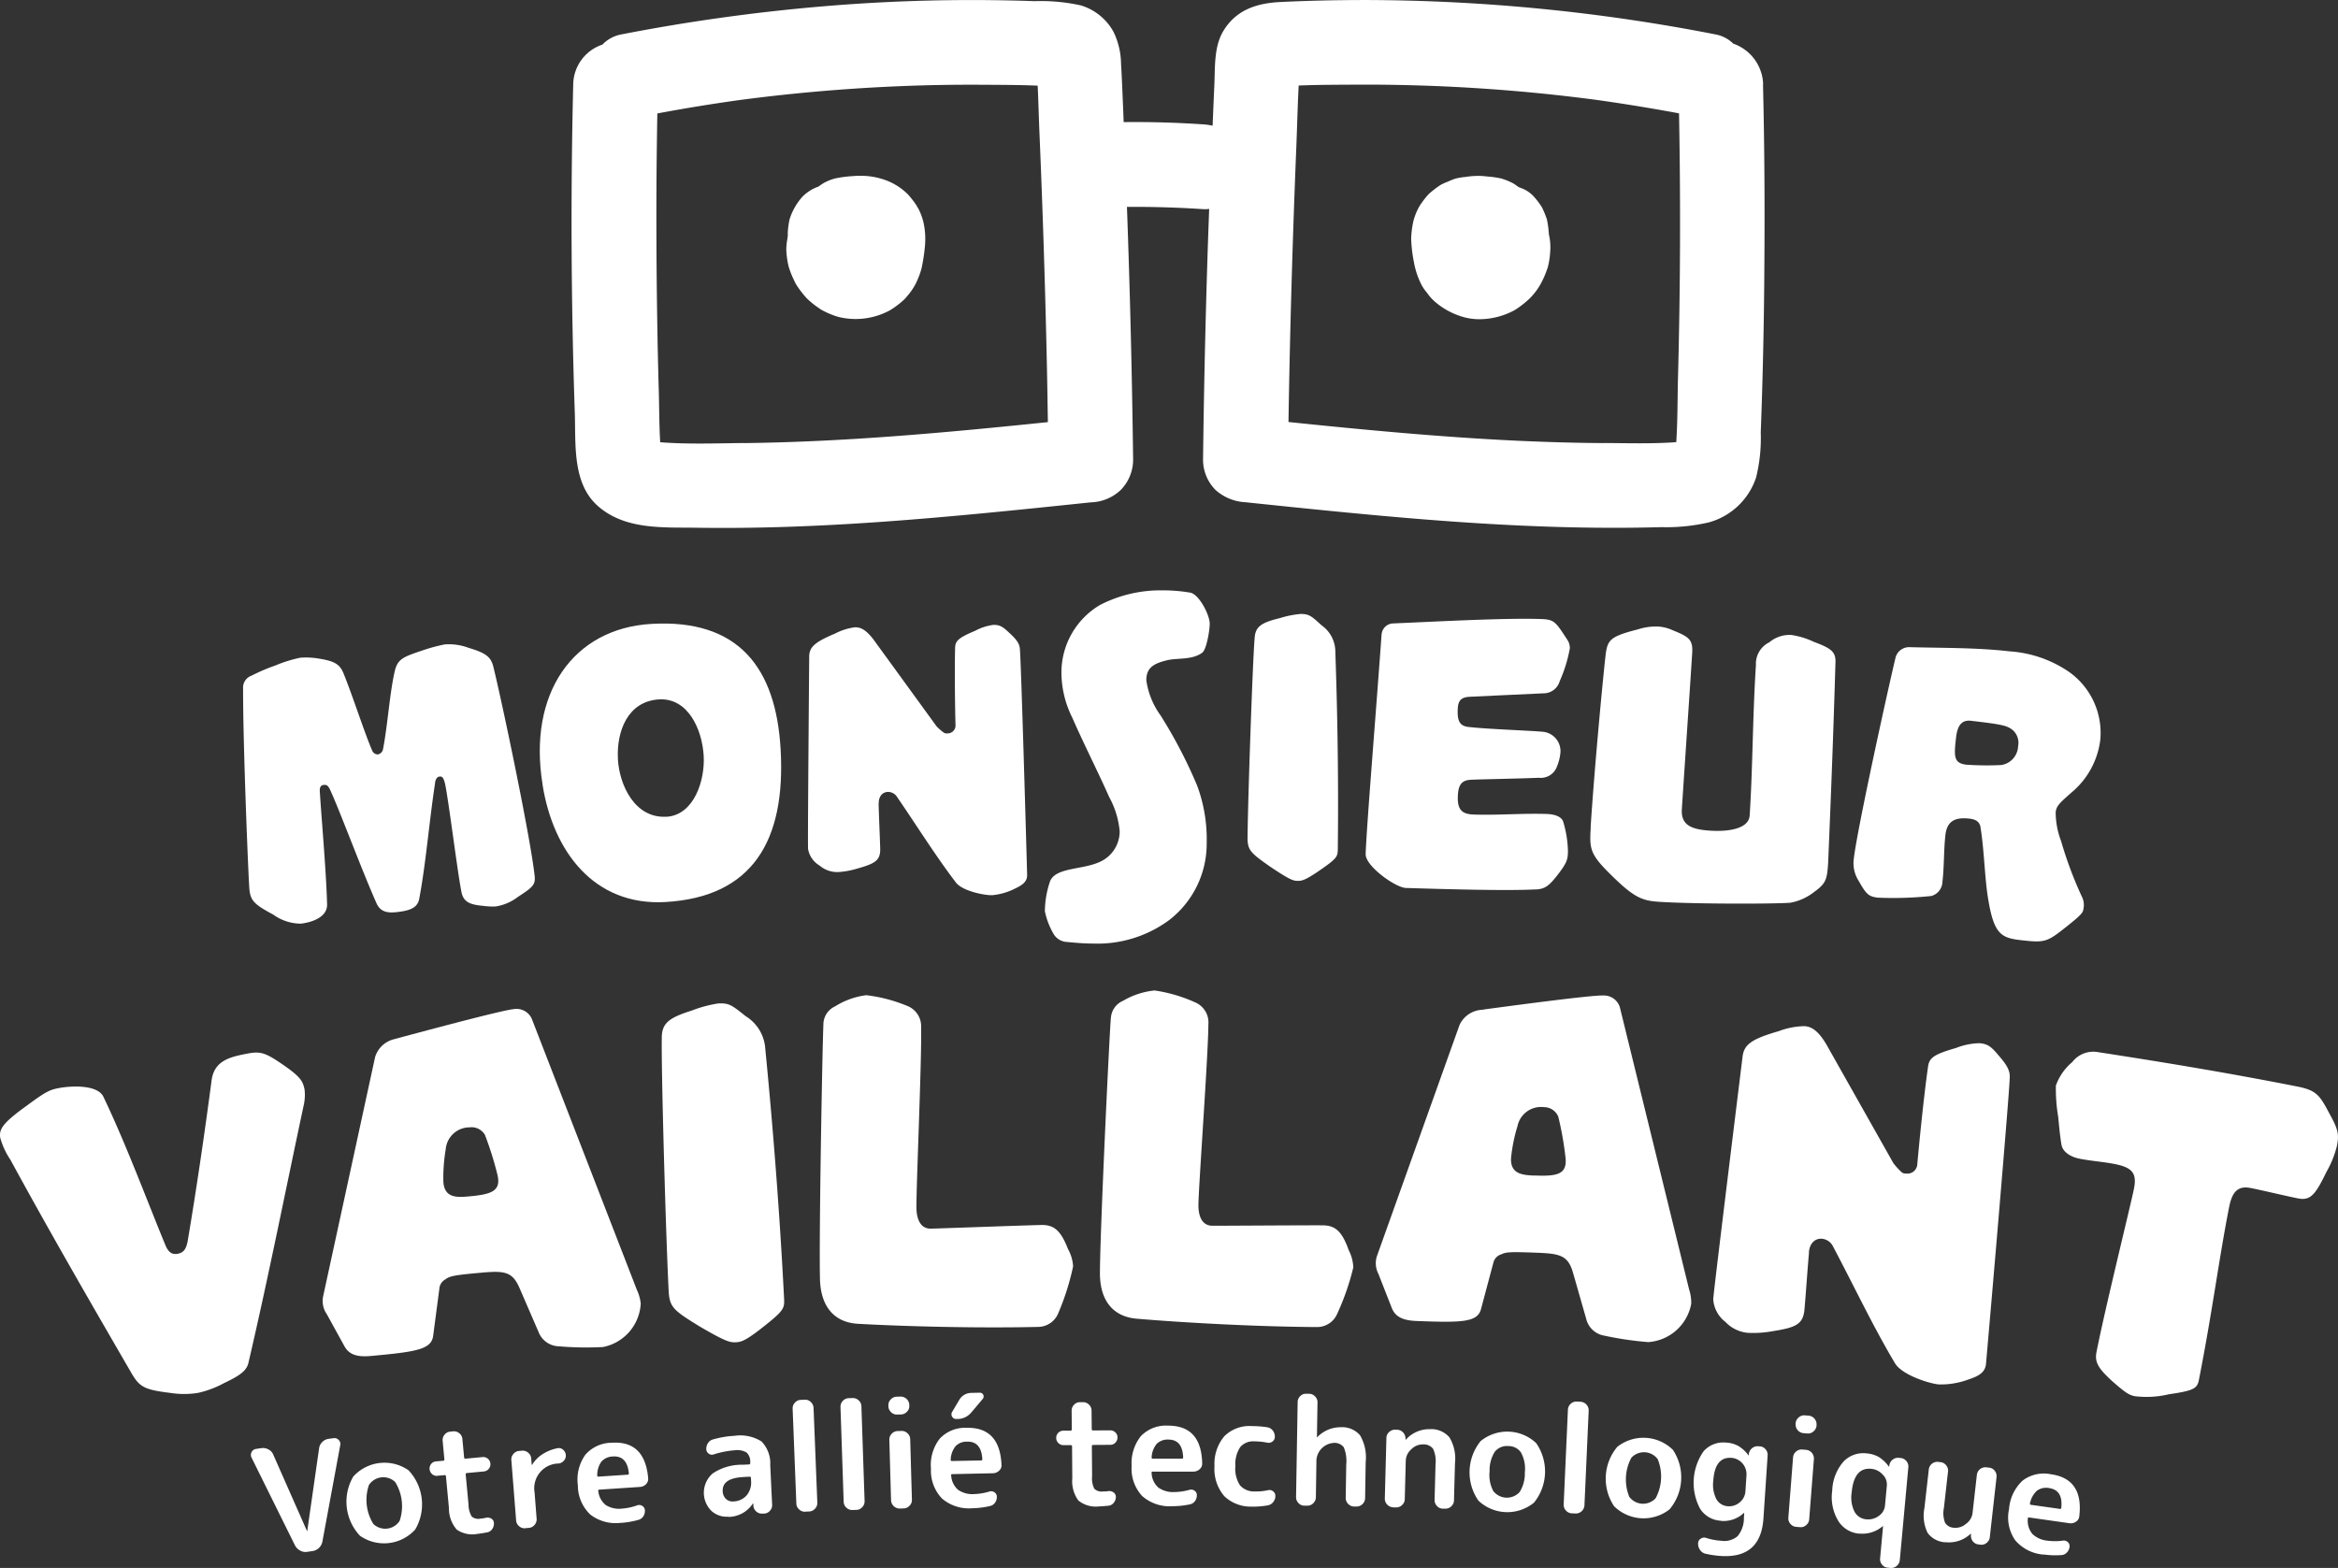
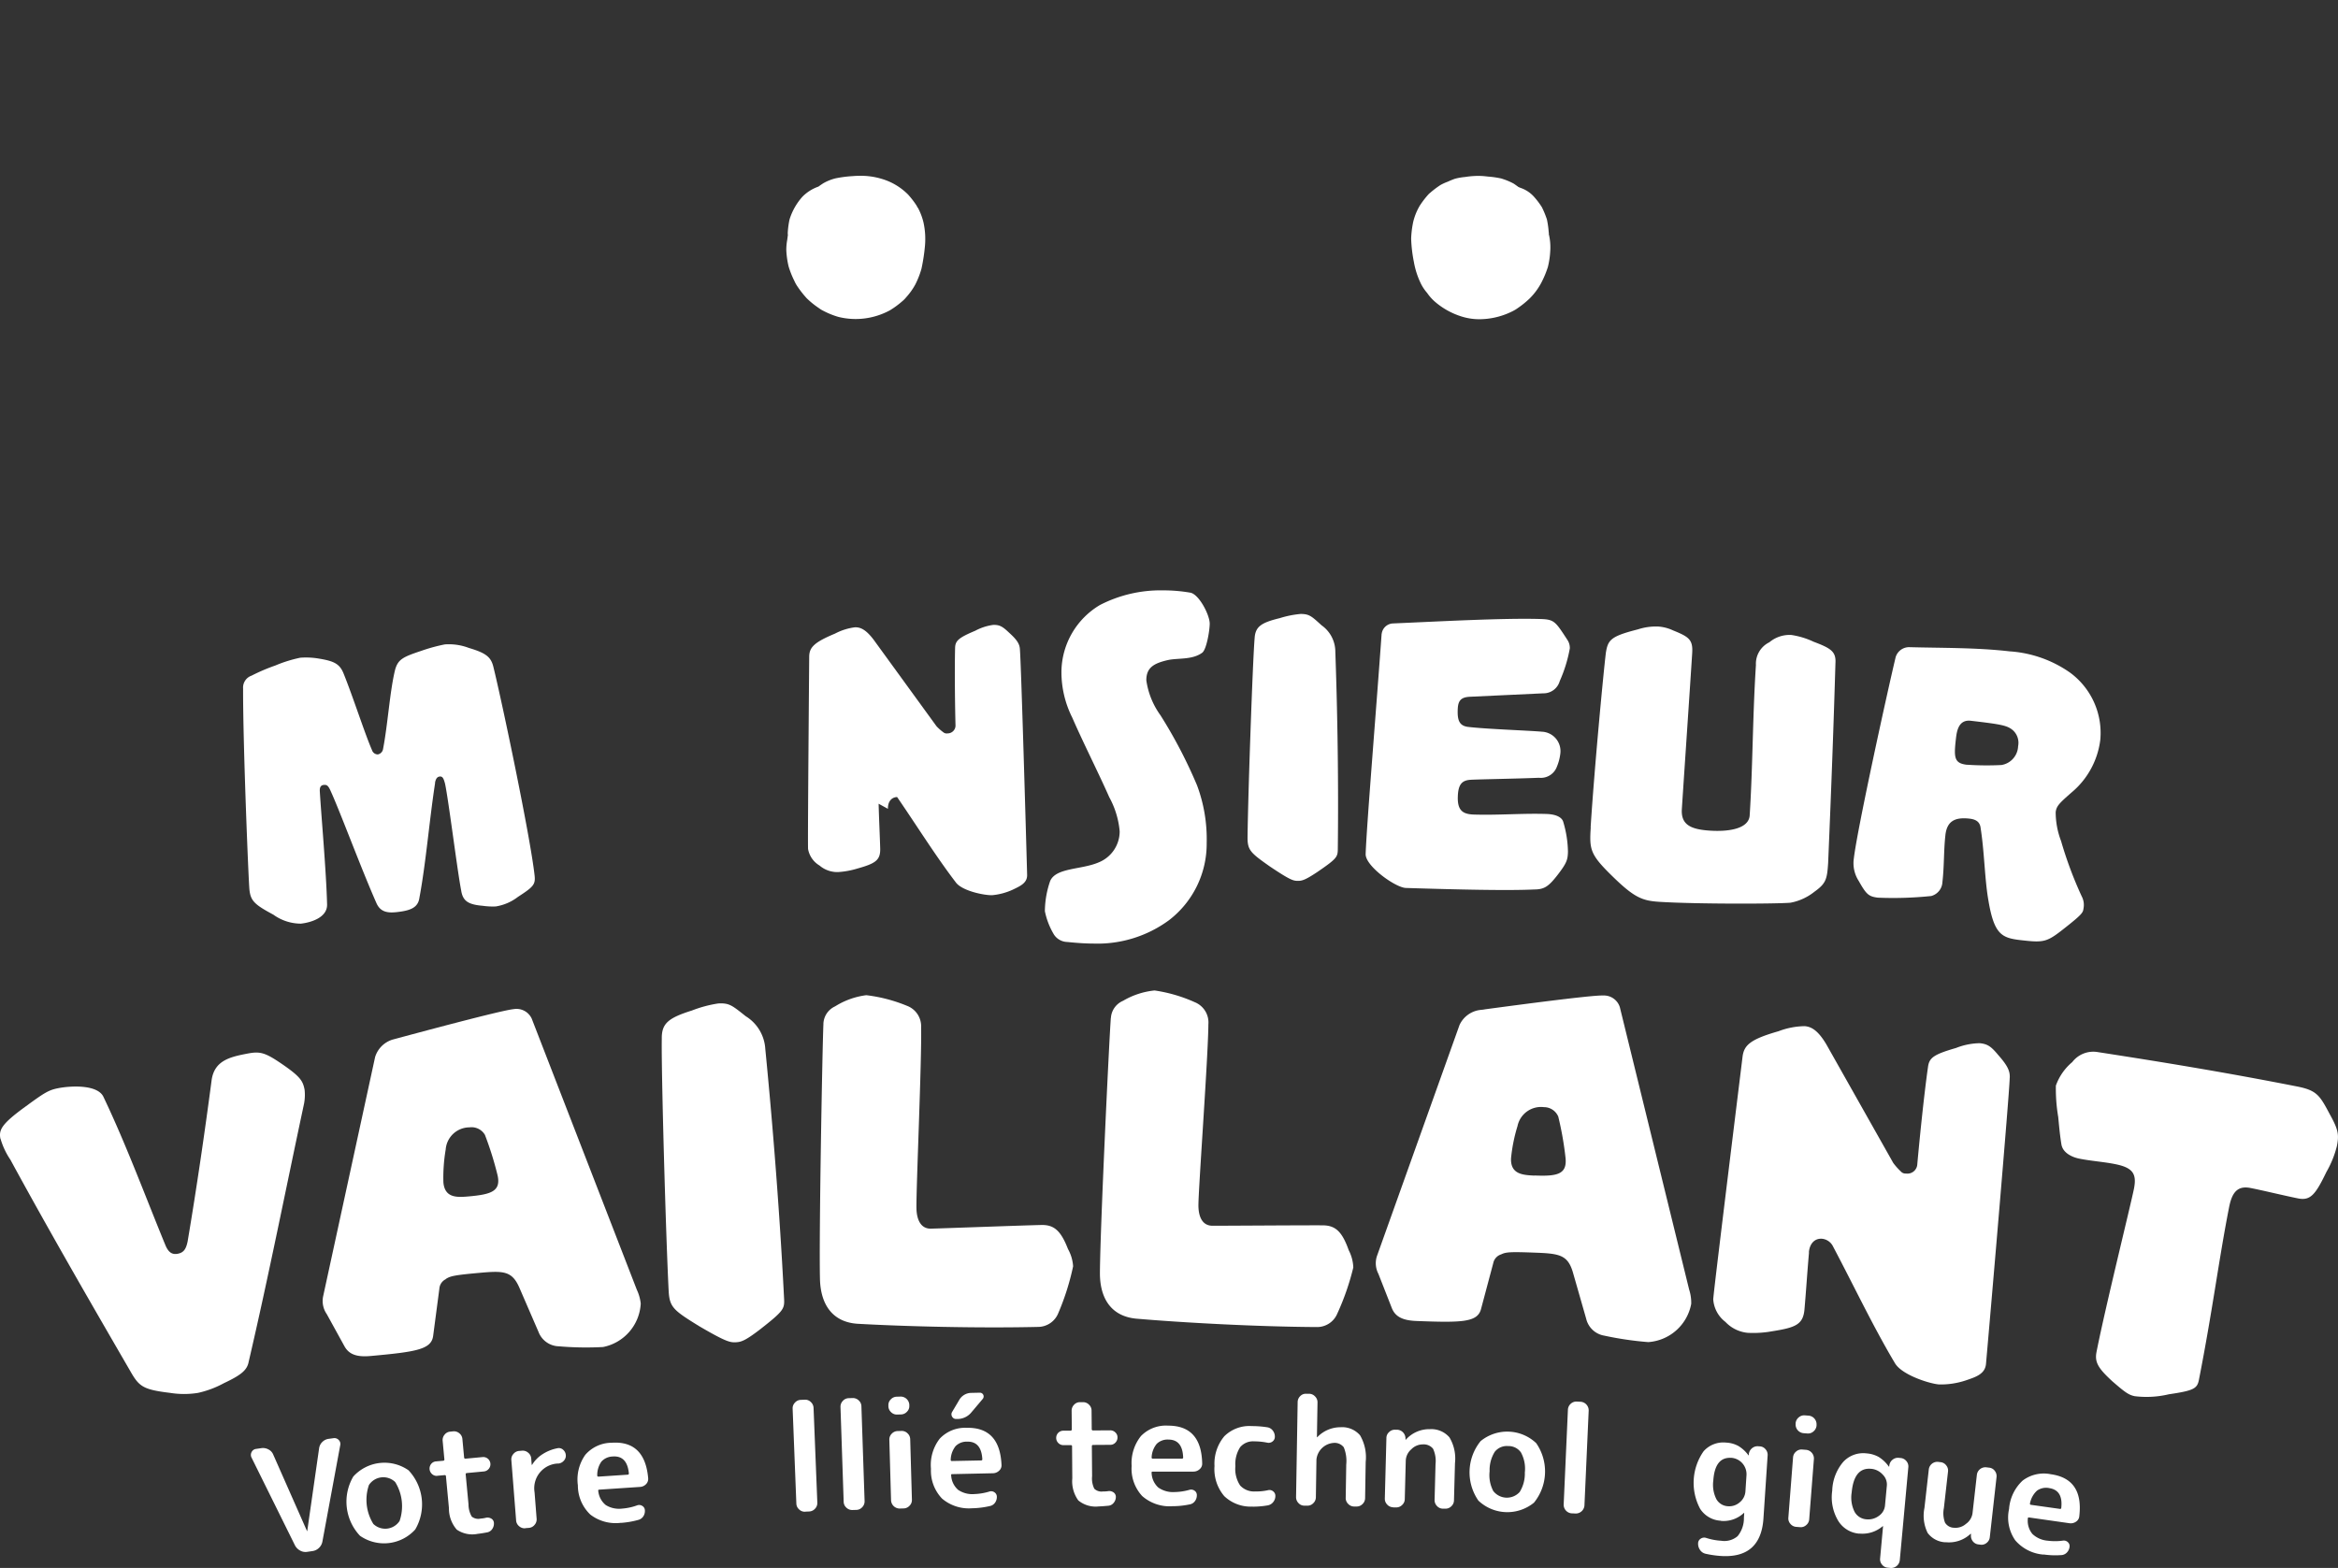
<svg xmlns="http://www.w3.org/2000/svg" width="203.399" height="136.436" viewBox="0 0 203.399 136.436">
  <rect x="0" y="0" width="203.399" height="136.436" fill="#333333" stroke="none" />
  <g id="MonsieurVaillant_logoblanvc" transform="translate(-27.532 -46.46)">
    <g id="Groupe_1" data-name="Groupe 1" transform="translate(48.679 97.836)">
      <path id="Tracé_1" data-name="Tracé 1" d="M85.483,167.845c-.5,3.235-.8,6.989-1.369,10.014-.123.846-.779,1.1-1.959,1.231-.784.087-1.441.015-1.789-.81-1.354-3.061-3.22-8.127-4.025-9.845-.185-.374-.3-.436-.554-.41-.215.026-.344.149-.338.508.1,1.83.564,6.978.636,9.9.021,1.154-1.451,1.569-2.271,1.661a4.087,4.087,0,0,1-2.4-.779c-1.615-.867-1.974-1.19-2.082-2.148-.082-.713-.574-12.864-.554-17.525a1.1,1.1,0,0,1,.738-1.128,16.349,16.349,0,0,1,2.066-.882,11.688,11.688,0,0,1,2.164-.677,6.633,6.633,0,0,1,1.6.072c1.323.215,1.82.446,2.164,1.277.851,2.107,1.851,5.245,2.482,6.691a.53.53,0,0,0,.513.374.572.572,0,0,0,.451-.482c.41-2.138.574-4.866,1.015-6.758.246-1.041.692-1.231,2.328-1.779a14.781,14.781,0,0,1,2.03-.554,4.9,4.9,0,0,1,2.092.308c1.5.446,1.933.795,2.138,1.677.723,2.917,3.2,14.7,3.579,18.125.087.785-.108.99-1.451,1.861a4.251,4.251,0,0,1-1.928.831,6.1,6.1,0,0,1-1.128-.056c-1.277-.108-1.743-.42-1.882-1.343-.328-1.661-1.087-7.788-1.4-9.27-.128-.492-.22-.661-.467-.636-.215.026-.344.185-.41.554Z" transform="translate(-68.776 -151.099)" fill="#fff" />
-       <path id="Tracé_2" data-name="Tracé 2" d="M119.36,166.272c-1.282-7.87,2.625-13.562,9.47-13.962,7.563-.441,10.829,3.794,11.239,10.891.467,7.988-2.451,12.87-10.014,13.311-6.2.359-9.783-4.394-10.7-10.234Zm10.767,2.825c2.436-.144,3.374-3.215,3.251-5.3-.133-2.328-1.374-5.061-3.881-4.917-2.723.159-3.722,2.769-3.579,5.24.128,2.184,1.451,5.127,4.21,4.968Z" transform="translate(-93.306 -149.398)" fill="#fff" />
-       <path id="Tracé_3" data-name="Tracé 3" d="M170.766,168.071c.036,1.364.108,2.8.138,3.912.026,1.041-.467,1.3-2.036,1.743a7.262,7.262,0,0,1-1.646.292,2.385,2.385,0,0,1-1.595-.569,2.1,2.1,0,0,1-1-1.446c-.015-.574-.01-3.051.1-16.736.015-.79.4-1.231,2.246-2a5.061,5.061,0,0,1,1.743-.549c.467-.01.938.19,1.61,1.072l5.476,7.537a4.159,4.159,0,0,0,.59.523.444.444,0,0,0,.364.1.686.686,0,0,0,.7-.667c-.041-1.507-.087-4.738-.036-6.783.021-.61.3-.872,1.754-1.482a4.589,4.589,0,0,1,1.564-.508c.574-.015.831.159,1.384.682.733.661.923,1.015.938,1.482.1,1.113.528,15.89.626,19.586.02.718-.62.984-1.256,1.292a5.467,5.467,0,0,1-1.784.477c-.682.021-2.594-.364-3.153-1.1-1.748-2.287-3.4-4.938-5.117-7.44a.927.927,0,0,0-.8-.446c-.5.015-.815.415-.8,1.025Z" transform="translate(-115.476 -149.51)" fill="#fff" />
+       <path id="Tracé_3" data-name="Tracé 3" d="M170.766,168.071c.036,1.364.108,2.8.138,3.912.026,1.041-.467,1.3-2.036,1.743a7.262,7.262,0,0,1-1.646.292,2.385,2.385,0,0,1-1.595-.569,2.1,2.1,0,0,1-1-1.446c-.015-.574-.01-3.051.1-16.736.015-.79.4-1.231,2.246-2a5.061,5.061,0,0,1,1.743-.549c.467-.01.938.19,1.61,1.072l5.476,7.537a4.159,4.159,0,0,0,.59.523.444.444,0,0,0,.364.1.686.686,0,0,0,.7-.667c-.041-1.507-.087-4.738-.036-6.783.021-.61.3-.872,1.754-1.482a4.589,4.589,0,0,1,1.564-.508c.574-.015.831.159,1.384.682.733.661.923,1.015.938,1.482.1,1.113.528,15.89.626,19.586.02.718-.62.984-1.256,1.292a5.467,5.467,0,0,1-1.784.477c-.682.021-2.594-.364-3.153-1.1-1.748-2.287-3.4-4.938-5.117-7.44c-.5.015-.815.415-.8,1.025Z" transform="translate(-115.476 -149.51)" fill="#fff" />
      <path id="Tracé_4" data-name="Tracé 4" d="M205.615,176.614a6.424,6.424,0,0,1-.795-2.041,8.181,8.181,0,0,1,.456-2.62c.5-1.184,2.723-.979,4.23-1.631a2.911,2.911,0,0,0,1.82-2.7,7.534,7.534,0,0,0-.908-2.974c-.9-2.041-2.312-4.835-3.215-6.917a8.834,8.834,0,0,1-.943-4.015,6.828,6.828,0,0,1,3.353-5.789,11.518,11.518,0,0,1,5.486-1.272,13.777,13.777,0,0,1,2.4.205c.754.179,1.656,1.933,1.661,2.687,0,.574-.277,2.3-.672,2.548-.861.615-2.046.436-2.943.62-1.292.292-1.9.687-1.9,1.764a6.819,6.819,0,0,0,1.231,3.046,41.812,41.812,0,0,1,3.179,6.091,13.349,13.349,0,0,1,.841,5.02,8.382,8.382,0,0,1-3.281,6.722,10.5,10.5,0,0,1-6.6,2.03c-.754,0-1.543-.067-2.261-.138A1.423,1.423,0,0,1,205.615,176.614Z" transform="translate(-135.065 -146.66)" fill="#fff" />
      <path id="Tracé_5" data-name="Tracé 5" d="M239.82,152.814c.051-1.041.518-1.395,2.179-1.8a8.64,8.64,0,0,1,1.836-.369c.754.01.933.19,1.82.995a2.81,2.81,0,0,1,1.19,2.312c.133,3.7.3,10.162.215,17.161-.01.682-.082.825-1.784,1.989-1.051.7-1.338.774-1.7.769-.395,0-.682-.082-2.425-1.251-1.707-1.2-1.954-1.425-1.943-2.574.046-3.8.446-15.213.61-17.223Z" transform="translate(-151.822 -148.599)" fill="#fff" />
      <path id="Tracé_6" data-name="Tracé 6" d="M260.649,152.778a1.032,1.032,0,0,1,.964-.9c3.881-.164,9.675-.487,12.864-.385,1.184.036,1.287.22,2.312,1.795a1.264,1.264,0,0,1,.226.759,12.322,12.322,0,0,1-.877,2.846,1.462,1.462,0,0,1-1.436,1.066l-6.4.3c-.826.046-1.02.4-1.041,1.154-.031.933.174,1.369.887,1.466,1.646.195,5.163.308,6.45.42a1.691,1.691,0,0,1,1.589,1.918,4.119,4.119,0,0,1-.287,1.1,1.491,1.491,0,0,1-1.574.99c-1.979.082-5.03.128-5.932.174-.79.046-1.092.431-1.123,1.472-.041,1.22.456,1.523,1.389,1.554,2.118.067,4.24-.118,6.322-.051.969.031,1.354.364,1.451.656a9.558,9.558,0,0,1,.42,2.635c-.021.682-.1.964-.851,1.948-.861,1.123-1.225,1.328-2.123,1.333-2.23.108-6.573.01-11.126-.133-.9-.026-3.533-1.907-3.5-2.948.077-2.4.938-12.788,1.389-19.166Z" transform="translate(-161.592 -149.005)" fill="#fff" />
      <path id="Tracé_7" data-name="Tracé 7" d="M297.393,170.239c.323-5.086,1.1-13.311,1.323-15.162.179-1.138.415-1.446,2.789-2.051a5.068,5.068,0,0,1,1.779-.246,3.607,3.607,0,0,1,1.272.333c1.369.554,1.748.795,1.672,1.974-.164,2.615-.708,10.6-.9,13.572-.087,1.359.749,1.774,2.471,1.882,1.574.1,3.353-.149,3.43-1.328.272-4.261.251-8.542.543-13.09a2.077,2.077,0,0,1,1.169-1.974,2.741,2.741,0,0,1,1.912-.636,6.921,6.921,0,0,1,1.938.59c1.477.559,1.959.841,1.9,1.846-.154,5.24-.344,10.516-.636,17.4-.092,1.431-.185,1.784-1.2,2.512a4.711,4.711,0,0,1-2.071.949c-1.123.108-8.209.128-11.429-.077-1.431-.092-2.138-.349-3.963-2.123-2.066-2-2.112-2.4-1.989-4.369Z" transform="translate(-180.159 -149.637)" fill="#fff" />
      <path id="Tracé_8" data-name="Tracé 8" d="M350.02,172.626c-.154,1.318-.1,2.7-.261,4.092a1.321,1.321,0,0,1-.974,1.225,32.3,32.3,0,0,1-4.64.144c-.82-.1-1.015-.3-1.672-1.461a2.838,2.838,0,0,1-.42-1.964c.3-2.569,2.928-14.546,3.635-17.5a1.222,1.222,0,0,1,1.22-.872c2.846.077,5.814.031,8.7.364a10.317,10.317,0,0,1,5.24,1.841,6.511,6.511,0,0,1,2.646,5.84,7.094,7.094,0,0,1-2.528,4.62c-1.01.892-1.292,1.149-1.354,1.687a6.994,6.994,0,0,0,.467,2.512,34.119,34.119,0,0,0,1.789,4.8,1.612,1.612,0,0,1,.159,1.1c-.036.323-.128.492-1.564,1.625-1.63,1.292-1.82,1.343-3.922,1.1-1.641-.19-2.287-.518-2.779-3.43-.328-1.846-.344-4.158-.677-6.3-.051-.477-.308-.759-.949-.836-1.282-.149-1.974.205-2.118,1.415Zm1.872-6.107a25.475,25.475,0,0,0,2.994.026,1.724,1.724,0,0,0,1.456-1.636,1.479,1.479,0,0,0-.451-1.389c-.492-.42-.99-.513-3.661-.826-1.072-.123-1.225.9-1.3,1.584-.19,1.641-.138,2.118.964,2.246Z" transform="translate(-201.92 -151.352)" fill="#fff" />
    </g>
    <g id="Groupe_2" data-name="Groupe 2" transform="translate(27.532 132.646)">
      <path id="Tracé_9" data-name="Tracé 9" d="M27.567,232.585c-.144-.764.082-1.272,2.164-2.784,1.713-1.256,2.046-1.456,2.9-1.62,1.077-.205,3.42-.328,3.912.784,2.01,4.215,3.753,8.947,5.389,12.906.256.6.574.82,1.066.723s.718-.369.861-1.092c.784-4.656,1.487-9.48,2.077-13.962.22-1.759,1.6-2.071,3.128-2.364,1.077-.205,1.513-.1,2.9.841,1.707,1.159,1.918,1.538,2.066,2.3a4.113,4.113,0,0,1-.046,1.215c-1.595,7.46-3.107,15.131-4.82,22.473-.138.723-.661,1.148-2.153,1.851a8.551,8.551,0,0,1-2.256.846,7.624,7.624,0,0,1-2.415,0c-2.379-.287-2.707-.554-3.471-1.892-3.394-5.855-7.071-12.213-10.434-18.4a6.457,6.457,0,0,1-.861-1.836Z" transform="translate(-27.532 -219.685)" fill="#fff" />
      <path id="Tracé_10" data-name="Tracé 10" d="M92.991,241.2a1,1,0,0,0-.564.831l-.543,4.128c-.169,1.159-1.482,1.369-5.435,1.728-1.225.113-1.892-.149-2.277-.846l-1.538-2.794a2.006,2.006,0,0,1-.323-1.528l4.527-20.848a2.289,2.289,0,0,1,1.513-1.513c1.789-.482,9.439-2.548,10.526-2.651a1.46,1.46,0,0,1,1.584.82l9.147,23.6a3.784,3.784,0,0,1,.338,1.2,4.075,4.075,0,0,1-3.276,3.779,27.8,27.8,0,0,1-3.856-.062,1.944,1.944,0,0,1-1.764-1.261L99.369,241.9c-.631-1.41-1.369-1.436-3.415-1.251-2.225.2-2.584.282-2.974.543ZM95,234c1.907-.174,2.8-.436,2.492-1.83a28.9,28.9,0,0,0-1.1-3.522,1.349,1.349,0,0,0-1.343-.656,2.084,2.084,0,0,0-2.071,1.928,14.6,14.6,0,0,0-.2,2.861C92.9,234.145,93.949,234.094,95,234Z" transform="translate(-54.204 -216.081)" fill="#fff" />
      <path id="Tracé_11" data-name="Tracé 11" d="M139.815,219.821c-.021-1.323.549-1.81,2.62-2.461a10.716,10.716,0,0,1,2.3-.615c.959-.046,1.195.169,2.384,1.113a3.588,3.588,0,0,1,1.7,2.841c.461,4.681,1.19,12.87,1.636,21.755.041.867-.041,1.051-2.107,2.666-1.277.979-1.636,1.087-2.092,1.108-.5.026-.872-.046-3.179-1.395-2.261-1.395-2.594-1.651-2.666-3.112C140.164,236.89,139.759,222.379,139.815,219.821Z" transform="translate(-82.241 -215.616)" fill="#fff" />
      <path id="Tracé_12" data-name="Tracé 12" d="M166.941,217.852a1.734,1.734,0,0,1,1.015-1.528,6.68,6.68,0,0,1,2.717-.974,13.458,13.458,0,0,1,3.538.923,1.9,1.9,0,0,1,1.231,1.887c.067,2.738-.441,14.162-.405,15.756.021.867.318,1.774,1.272,1.748.913-.021,7.66-.272,9.578-.318,1.1-.026,1.7.461,2.333,2.092a3.556,3.556,0,0,1,.446,1.5,21.687,21.687,0,0,1-1.277,4.046,1.909,1.909,0,0,1-1.795,1.231c-5.245.123-11.639-.046-15.664-.272-2.148-.133-3.23-1.615-3.287-3.892-.092-3.83.21-20.227.3-22.191Z" transform="translate(-95.308 -214.939)" fill="#fff" />
      <path id="Tracé_13" data-name="Tracé 13" d="M215.114,216.95a1.739,1.739,0,0,1,1.056-1.5,6.737,6.737,0,0,1,2.743-.9,13.084,13.084,0,0,1,3.507,1.025,1.9,1.9,0,0,1,1.174,1.923c-.015,2.738-.856,14.141-.866,15.741,0,.866.261,1.779,1.22,1.784.913.005,7.665-.046,9.583-.036,1.1.005,1.687.513,2.271,2.159a3.558,3.558,0,0,1,.4,1.507,21.95,21.95,0,0,1-1.39,4.01,1.905,1.905,0,0,1-1.83,1.174c-5.25-.031-11.634-.385-15.649-.728-2.143-.195-3.184-1.707-3.174-3.989.021-3.835.8-20.212.949-22.176Z" transform="translate(-118.469 -214.55)" fill="#fff" />
      <path id="Tracé_14" data-name="Tracé 14" d="M271.851,237.934a1.008,1.008,0,0,0-.667.749l-1.072,4.025c-.318,1.128-1.646,1.169-5.609,1.015-1.231-.046-1.856-.39-2.148-1.133l-1.164-2.969a2,2,0,0,1-.123-1.559l7.178-20.089a2.286,2.286,0,0,1,1.7-1.3c1.836-.246,9.686-1.313,10.783-1.272a1.453,1.453,0,0,1,1.466,1.015l6.03,24.575a3.713,3.713,0,0,1,.18,1.241,4.083,4.083,0,0,1-3.738,3.328A28.9,28.9,0,0,1,280.85,245a1.944,1.944,0,0,1-1.584-1.477l-1.164-4.066c-.446-1.477-1.169-1.6-3.225-1.677-2.235-.087-2.6-.056-3.02.154Zm2.917-6.871c1.918.077,2.835-.072,2.707-1.492a27.931,27.931,0,0,0-.636-3.63,1.347,1.347,0,0,0-1.246-.825,2.086,2.086,0,0,0-2.3,1.646,14.173,14.173,0,0,0-.564,2.81c-.051,1.369.995,1.456,2.041,1.5Z" transform="translate(-141.274 -214.963)" fill="#fff" />
      <path id="Tracé_15" data-name="Tracé 15" d="M326.548,240.3c-.154,1.728-.267,3.548-.395,4.958-.118,1.318-.779,1.579-2.825,1.9a9.167,9.167,0,0,1-2.118.133,3.059,3.059,0,0,1-1.933-.949,2.7,2.7,0,0,1-1.061-1.974c.062-.728.431-3.856,2.553-21.12.133-.995.682-1.5,3.128-2.2a6.6,6.6,0,0,1,2.282-.441c.59.051,1.159.379,1.877,1.584l5.82,10.316a5.607,5.607,0,0,0,.667.749.529.529,0,0,0,.441.174.861.861,0,0,0,.979-.738c.169-1.907.574-5.994.943-8.573.113-.769.508-1.056,2.435-1.615a5.852,5.852,0,0,1,2.051-.415c.728.067,1.025.318,1.646,1.061.831.943,1.02,1.42.969,2.01-.036,1.415-1.646,20.15-2.061,24.832-.082.908-.928,1.154-1.779,1.446a6.851,6.851,0,0,1-2.323.344c-.861-.077-3.225-.836-3.82-1.851-1.877-3.143-3.574-6.732-5.379-10.142a1.2,1.2,0,0,0-.949-.682c-.636-.056-1.092.405-1.159,1.179Z" transform="translate(-169.17 -217.501)" fill="#fff" />
      <path id="Tracé_16" data-name="Tracé 16" d="M381.236,253.61c-1.22-1.123-1.538-1.651-1.359-2.548.738-3.763,2.989-12.854,3.256-14.2.256-1.3-.1-1.836-1.672-2.143-.984-.195-2.041-.261-3.071-.467-.585-.113-1.441-.472-1.569-1.241s-.2-1.574-.277-2.379a14.679,14.679,0,0,1-.205-2.738,4.738,4.738,0,0,1,1.425-2.046,2.3,2.3,0,0,1,2.174-.877c5.553.856,11.137,1.769,17.361,2.994,1.748.344,1.989.764,2.871,2.425.754,1.359.81,1.789.615,2.774a8.72,8.72,0,0,1-.908,2.241c-.943,1.953-1.379,2.518-2.456,2.307-1.164-.231-3.117-.708-4.148-.908-1.164-.231-1.62.426-1.866,1.682-.882,4.476-1.436,8.973-2.625,15.018-.149.759-.461.933-2.62,1.251a8.364,8.364,0,0,1-2.964.164c-.538-.108-.861-.354-1.974-1.318Z" transform="translate(-197.484 -219.616)" fill="#fff" />
    </g>
    <g id="Groupe_3" data-name="Groupe 3" transform="translate(49.358 167.645)">
      <path id="Tracé_17" data-name="Tracé 17" d="M73.935,299.851l-3.774-7.629a.513.513,0,0,1,0-.487.5.5,0,0,1,.395-.277l.461-.067a.983.983,0,0,1,.62.118.867.867,0,0,1,.415.461l2.928,6.63a.019.019,0,0,0,.015.01c.01,0,.01-.005.01-.015l1.031-7.194a.933.933,0,0,1,.282-.549.946.946,0,0,1,.559-.272l.41-.056a.506.506,0,0,1,.456.159.487.487,0,0,1,.128.467l-1.548,8.368a1.015,1.015,0,0,1-.3.554,1,1,0,0,1-.569.277l-.461.067a.938.938,0,0,1-.61-.113A1.093,1.093,0,0,1,73.935,299.851Z" transform="translate(-70.1 -286.566)" fill="#fff" />
      <path id="Tracé_18" data-name="Tracé 18" d="M92.291,300.494a3.656,3.656,0,0,1-4.809.549,4.324,4.324,0,0,1-.585-5.148,3.656,3.656,0,0,1,4.809-.549,4.324,4.324,0,0,1,.585,5.148Zm-1.748-4.128a1.493,1.493,0,0,0-2.282.261,3.975,3.975,0,0,0,.385,3.389,1.493,1.493,0,0,0,2.282-.262,3.975,3.975,0,0,0-.385-3.389Z" transform="translate(-77.991 -288.593)" fill="#fff" />
      <path id="Tracé_19" data-name="Tracé 19" d="M101.094,293.233a.577.577,0,0,1-.456-.149.641.641,0,0,1-.082-.887.59.59,0,0,1,.42-.22l.62-.056a.106.106,0,0,0,.108-.128l-.149-1.6a.714.714,0,0,1,.164-.538.681.681,0,0,1,.492-.267l.256-.026a.717.717,0,0,1,.538.169.7.7,0,0,1,.267.5l.149,1.6a.106.106,0,0,0,.128.108l1.472-.138a.621.621,0,0,1,.461.138.63.63,0,0,1-.344,1.113l-1.472.138c-.077.005-.113.046-.108.113l.246,2.61a2.1,2.1,0,0,0,.282,1.066.9.9,0,0,0,.774.174,2.734,2.734,0,0,0,.461-.072.647.647,0,0,1,.461.072.455.455,0,0,1,.231.369.815.815,0,0,1-.138.528.673.673,0,0,1-.436.3c-.374.072-.661.113-.846.133a2.385,2.385,0,0,1-1.81-.369,2.792,2.792,0,0,1-.682-1.871l-.261-2.779c-.005-.067-.046-.1-.128-.092l-.62.056Z" transform="translate(-84.871 -285.998)" fill="#fff" />
      <path id="Tracé_20" data-name="Tracé 20" d="M115.5,299.189a.714.714,0,0,1-.533-.179.706.706,0,0,1-.262-.5l-.415-5.256a.694.694,0,0,1,.179-.533.706.706,0,0,1,.5-.262l.256-.021a.714.714,0,0,1,.533.18.706.706,0,0,1,.261.5l.041.544a.019.019,0,0,0,.015.01c.015,0,.026-.005.026-.015a2.866,2.866,0,0,1,.918-.923,3.627,3.627,0,0,1,1.3-.513.546.546,0,0,1,.477.138.67.67,0,0,1,.231.456.622.622,0,0,1-.159.482.733.733,0,0,1-.451.256,2.152,2.152,0,0,0-2.107,2.507l.179,2.3a.714.714,0,0,1-.179.533.706.706,0,0,1-.5.262l-.323.026Z" transform="translate(-91.63 -287.391)" fill="#fff" />
      <path id="Tracé_21" data-name="Tracé 21" d="M129.324,298.258a3.611,3.611,0,0,1-2.671-.713A3.489,3.489,0,0,1,125.566,295a3.717,3.717,0,0,1,.646-2.656,3.053,3.053,0,0,1,2.3-1.051q2.876-.192,3.169,3.071a.644.644,0,0,1-.185.533.782.782,0,0,1-.533.241l-3.538.236c-.077.005-.108.046-.082.123A1.78,1.78,0,0,0,128,296.72a2.216,2.216,0,0,0,1.446.3,4.841,4.841,0,0,0,1.282-.282.5.5,0,0,1,.441.051.454.454,0,0,1,.226.374.851.851,0,0,1-.138.538.732.732,0,0,1-.441.308,7.443,7.443,0,0,1-1.492.256Zm-.708-5.768a1.37,1.37,0,0,0-.995.436,2.011,2.011,0,0,0-.369,1.215c0,.072.041.1.113.1l2.538-.169c.067,0,.1-.041.1-.113-.1-1.036-.564-1.523-1.384-1.471Z" transform="translate(-97.119 -286.937)" fill="#fff" />
-       <path id="Tracé_22" data-name="Tracé 22" d="M149.1,297.156a1.96,1.96,0,0,1-1.487-.508,2.217,2.217,0,0,1,.128-3.261,4.541,4.541,0,0,1,2.61-.749l.533-.026c.077,0,.113-.046.113-.123v-.1a1.066,1.066,0,0,0-.328-.82,1.6,1.6,0,0,0-1.02-.19,7.962,7.962,0,0,0-1.83.359.462.462,0,0,1-.431-.062.481.481,0,0,1-.215-.385.877.877,0,0,1,.154-.549.72.72,0,0,1,.451-.313,8.351,8.351,0,0,1,1.846-.308,3.476,3.476,0,0,1,2.348.487,2.728,2.728,0,0,1,.764,2.056l.164,3.451a.7.7,0,0,1-.19.528.689.689,0,0,1-.5.246h-.144a.717.717,0,0,1-.543-.18.732.732,0,0,1-.256-.513l-.01-.179s0-.01-.015-.01-.026.005-.026.015a2.551,2.551,0,0,1-2.112,1.154Zm1.3-3.446q-1.854.092-1.8,1.231a.953.953,0,0,0,.272.661.819.819,0,0,0,.631.231,1.6,1.6,0,0,0,1.169-.518,1.73,1.73,0,0,0,.395-1.287l-.01-.236c0-.077-.046-.113-.123-.113l-.533.026Z" transform="translate(-107.553 -286.368)" fill="#fff" />
      <path id="Tracé_23" data-name="Tracé 23" d="M163.111,293.746a.693.693,0,0,1-.528-.2.7.7,0,0,1-.241-.513l-.323-8.25a.693.693,0,0,1,.2-.528.7.7,0,0,1,.513-.241l.338-.015a.694.694,0,0,1,.528.2.722.722,0,0,1,.241.508l.328,8.25a.713.713,0,0,1-.2.528.722.722,0,0,1-.508.241l-.338.015Z" transform="translate(-114.888 -283.389)" fill="#fff" />
      <path id="Tracé_24" data-name="Tracé 24" d="M171.181,293.462a.718.718,0,0,1-.528-.205.7.7,0,0,1-.236-.513l-.277-8.25a.718.718,0,0,1,.205-.528.7.7,0,0,1,.513-.236l.338-.01a.718.718,0,0,1,.528.205.7.7,0,0,1,.236.513l.277,8.25a.718.718,0,0,1-.205.528.7.7,0,0,1-.513.236Z" transform="translate(-118.846 -283.253)" fill="#fff" />
      <path id="Tracé_25" data-name="Tracé 25" d="M179.028,285.034a.7.7,0,0,1-.523-.205.718.718,0,0,1-.236-.513v-.077a.68.68,0,0,1,.205-.523.718.718,0,0,1,.513-.236l.338-.01a.754.754,0,0,1,.764.718v.077a.68.68,0,0,1-.205.523.718.718,0,0,1-.513.236l-.338.01Zm.231,8.178a.753.753,0,0,1-.759-.718l-.149-5.266a.7.7,0,0,1,.205-.523.718.718,0,0,1,.513-.236l.338-.01a.7.7,0,0,1,.523.205.718.718,0,0,1,.236.513l.149,5.266a.7.7,0,0,1-.205.523.718.718,0,0,1-.513.236Z" transform="translate(-122.807 -283.131)" fill="#fff" />
      <path id="Tracé_26" data-name="Tracé 26" d="M189.093,292.865a3.605,3.605,0,0,1-2.635-.836,3.5,3.5,0,0,1-.969-2.594,3.731,3.731,0,0,1,.764-2.625,3.026,3.026,0,0,1,2.343-.943c1.923-.041,2.928,1.031,3.03,3.21a.616.616,0,0,1-.21.523.793.793,0,0,1-.538.22l-3.543.077c-.077,0-.108.041-.087.118a1.788,1.788,0,0,0,.605,1.251,2.2,2.2,0,0,0,1.431.364,5.092,5.092,0,0,0,1.292-.22.489.489,0,0,1,.436.067.464.464,0,0,1,.21.385.862.862,0,0,1-.164.528.715.715,0,0,1-.456.287,7.572,7.572,0,0,1-1.5.19Zm-.451-5.794a1.349,1.349,0,0,0-1.01.39,1.993,1.993,0,0,0-.426,1.195c0,.072.036.1.108.1l2.543-.051a.094.094,0,0,0,.1-.108C189.9,287.563,189.462,287.05,188.642,287.071Zm.405-4.245.687-.015a.327.327,0,0,1,.256.544l-.99,1.174a1.561,1.561,0,0,1-1.21.569H187.7a.386.386,0,0,1-.369-.2.391.391,0,0,1,0-.415l.6-1.01a1.222,1.222,0,0,1,1.1-.646Z" transform="translate(-126.324 -282.81)" fill="#fff" />
      <path id="Tracé_27" data-name="Tracé 27" d="M207.366,288.158a.6.6,0,0,1-.441-.185.608.608,0,0,1-.185-.446.621.621,0,0,1,.62-.626h.62a.112.112,0,0,0,.118-.123l-.015-1.61a.724.724,0,0,1,.21-.523.688.688,0,0,1,.513-.226h.262a.708.708,0,0,1,.523.215.7.7,0,0,1,.226.518l.015,1.61a.106.106,0,0,0,.118.118l1.482-.01a.623.623,0,0,1,.451.179.575.575,0,0,1,.19.441.628.628,0,0,1-.185.451.593.593,0,0,1-.446.19l-1.482.01c-.077,0-.118.036-.118.1l.021,2.62a2.027,2.027,0,0,0,.19,1.087.891.891,0,0,0,.754.241,2.576,2.576,0,0,0,.467-.031.639.639,0,0,1,.456.113.476.476,0,0,1,.2.39.788.788,0,0,1-.185.513.661.661,0,0,1-.456.256c-.379.036-.667.056-.856.062a2.371,2.371,0,0,1-1.769-.523,2.846,2.846,0,0,1-.523-1.923l-.021-2.789c0-.067-.041-.1-.118-.1h-.626Z" transform="translate(-136.68 -283.594)" fill="#fff" />
      <path id="Tracé_28" data-name="Tracé 28" d="M223.073,295.419a3.613,3.613,0,0,1-2.615-.887,3.492,3.492,0,0,1-.918-2.615,3.755,3.755,0,0,1,.815-2.61,3.028,3.028,0,0,1,2.364-.9q2.884,0,2.958,3.271a.623.623,0,0,1-.22.518.8.8,0,0,1-.544.21H221.37c-.077,0-.108.041-.092.118a1.791,1.791,0,0,0,.579,1.266,2.222,2.222,0,0,0,1.42.395,5.043,5.043,0,0,0,1.3-.195.509.509,0,0,1,.436.077.451.451,0,0,1,.2.39.839.839,0,0,1-.174.528.7.7,0,0,1-.461.277,7.265,7.265,0,0,1-1.507.154Zm-.328-5.8a1.36,1.36,0,0,0-1.02.369,1.981,1.981,0,0,0-.446,1.19.09.09,0,0,0,.1.1h2.543a.092.092,0,0,0,.1-.1c-.036-1.041-.461-1.559-1.287-1.559Z" transform="translate(-142.917 -285.539)" fill="#fff" />
      <path id="Tracé_29" data-name="Tracé 29" d="M236.922,295.484a3.327,3.327,0,0,1-2.471-.908,3.618,3.618,0,0,1-.851-2.62,3.708,3.708,0,0,1,.856-2.594,3.09,3.09,0,0,1,2.389-.882,8.536,8.536,0,0,1,1.323.1.731.731,0,0,1,.492.277.84.84,0,0,1,.19.549.5.5,0,0,1-.205.415.544.544,0,0,1-.461.1,5.8,5.8,0,0,0-1.128-.113,1.465,1.465,0,0,0-1.225.508,2.713,2.713,0,0,0-.415,1.656,2.6,2.6,0,0,0,.415,1.677,1.642,1.642,0,0,0,1.318.518,4.665,4.665,0,0,0,1.1-.108.5.5,0,0,1,.446.092.491.491,0,0,1,.2.405.831.831,0,0,1-.195.544.781.781,0,0,1-.487.282,7.551,7.551,0,0,1-1.3.108Z" transform="translate(-149.768 -285.573)" fill="#fff" />
      <path id="Tracé_30" data-name="Tracé 30" d="M248.152,292.727a.674.674,0,0,1-.508-.231.719.719,0,0,1-.205-.523l.138-8.255a.722.722,0,0,1,.22-.518.667.667,0,0,1,.518-.21h.261a.719.719,0,0,1,.518.236.7.7,0,0,1,.21.523l-.051,3.01s0,.015.01.015a.028.028,0,0,0,.026-.01,2.793,2.793,0,0,1,2.015-.861,2.054,2.054,0,0,1,1.7.7,3.788,3.788,0,0,1,.492,2.318l-.051,3.153a.713.713,0,0,1-.231.518.7.7,0,0,1-.523.21h-.21a.713.713,0,0,1-.513-.231.7.7,0,0,1-.21-.523l.046-2.9a3.116,3.116,0,0,0-.215-1.5,1.008,1.008,0,0,0-.9-.379,1.617,1.617,0,0,0-1.477,1.441L249.162,292a.713.713,0,0,1-.231.518.684.684,0,0,1-.523.21h-.262Z" transform="translate(-156.511 -282.897)" fill="#fff" />
      <path id="Tracé_31" data-name="Tracé 31" d="M263.217,295.8a.7.7,0,0,1-.513-.236.714.714,0,0,1-.205-.523l.138-5.271a.68.68,0,0,1,.236-.513.7.7,0,0,1,.523-.205h.169a.747.747,0,0,1,.518.231.779.779,0,0,1,.215.533v.092s0,.015.01.015a.028.028,0,0,0,.026-.01,2.722,2.722,0,0,1,2.087-.908,2.074,2.074,0,0,1,1.7.713,3.585,3.585,0,0,1,.482,2.241l-.087,3.246a.7.7,0,0,1-.236.513.706.706,0,0,1-.523.205h-.22a.7.7,0,0,1-.508-.241.723.723,0,0,1-.2-.523l.082-3.112a2.528,2.528,0,0,0-.215-1.338,1.036,1.036,0,0,0-.892-.379,1.388,1.388,0,0,0-1,.426,1.37,1.37,0,0,0-.482.964l-.087,3.374a.7.7,0,0,1-.236.513.707.707,0,0,1-.523.205h-.261Z" transform="translate(-163.85 -285.83)" fill="#fff" />
      <path id="Tracé_32" data-name="Tracé 32" d="M282.48,295.6a3.66,3.66,0,0,1-4.835-.174,4.315,4.315,0,0,1,.19-5.179,3.661,3.661,0,0,1,4.835.174,4.315,4.315,0,0,1-.19,5.179Zm-1.118-4.343a1.308,1.308,0,0,0-1.128-.579,1.337,1.337,0,0,0-1.169.5,3.017,3.017,0,0,0-.446,1.692,2.964,2.964,0,0,0,.318,1.718,1.5,1.5,0,0,0,2.3.082,3.017,3.017,0,0,0,.446-1.692,2.959,2.959,0,0,0-.323-1.718Z" transform="translate(-170.853 -286.032)" fill="#fff" />
      <path id="Tracé_33" data-name="Tracé 33" d="M293.541,294.046a.754.754,0,0,1-.7-.774l.369-8.25a.723.723,0,0,1,.241-.508.709.709,0,0,1,.528-.195l.338.015a.754.754,0,0,1,.7.774l-.369,8.25a.754.754,0,0,1-.774.7l-.338-.015Z" transform="translate(-178.632 -283.545)" fill="#fff" />
-       <path id="Tracé_34" data-name="Tracé 34" d="M305.539,296.677a3.656,3.656,0,0,1-4.835-.261,4.313,4.313,0,0,1,.277-5.168,3.663,3.663,0,0,1,4.835.256,4.313,4.313,0,0,1-.277,5.168Zm-1.041-4.358a1.491,1.491,0,0,0-2.292-.123,3.989,3.989,0,0,0-.18,3.4,1.491,1.491,0,0,0,2.292.123,3.989,3.989,0,0,0,.179-3.4Z" transform="translate(-182.108 -286.535)" fill="#fff" />
      <path id="Tracé_35" data-name="Tracé 35" d="M317.25,298.072a2.281,2.281,0,0,1-1.8-1.036,4.787,4.787,0,0,1,.3-5.009,2.291,2.291,0,0,1,1.959-.754,2.466,2.466,0,0,1,1.061.292,2.977,2.977,0,0,1,.872.8c.01.01.015.015.026.015s.015,0,.015-.01v-.092a.78.78,0,0,1,.272-.508.745.745,0,0,1,.543-.179l.144.01a.69.69,0,0,1,.5.256.714.714,0,0,1,.179.533l-.364,5.481q-.231,3.5-3.728,3.266a8.766,8.766,0,0,1-1.3-.19.79.79,0,0,1-.492-.338.93.93,0,0,1-.164-.59.473.473,0,0,1,.241-.395.539.539,0,0,1,.477-.051,5.244,5.244,0,0,0,1.287.241,1.776,1.776,0,0,0,1.431-.4,2.458,2.458,0,0,0,.549-1.61l.026-.4s0-.015-.01-.015a.028.028,0,0,0-.026.01,2.568,2.568,0,0,1-1.984.687Zm.908-5.471c-.949-.062-1.472.595-1.564,1.979a2.766,2.766,0,0,0,.277,1.631,1.228,1.228,0,0,0,1,.6,1.385,1.385,0,0,0,1.031-.349,1.336,1.336,0,0,0,.487-.943l.092-1.4a1.431,1.431,0,0,0-1.328-1.523Z" transform="translate(-189.368 -286.93)" fill="#fff" />
      <path id="Tracé_36" data-name="Tracé 36" d="M331.64,296.354a.716.716,0,0,1-.5-.261.7.7,0,0,1-.179-.533l.41-5.256a.716.716,0,0,1,.261-.5.7.7,0,0,1,.533-.179l.338.026a.755.755,0,0,1,.682.795l-.41,5.256a.716.716,0,0,1-.262.5.7.7,0,0,1-.533.179Zm.636-8.152a.755.755,0,0,1-.682-.795v-.077a.742.742,0,0,1,.267-.5.721.721,0,0,1,.533-.179l.338.026a.755.755,0,0,1,.682.795v.077a.742.742,0,0,1-.267.5.7.7,0,0,1-.533.179Z" transform="translate(-197.206 -284.679)" fill="#fff" />
      <path id="Tracé_37" data-name="Tracé 37" d="M340.728,300.082a2.357,2.357,0,0,1-1.82-1.113,3.985,3.985,0,0,1-.523-2.625,4.046,4.046,0,0,1,.964-2.512,2.369,2.369,0,0,1,2.025-.733,2.507,2.507,0,0,1,1.066.318,3.051,3.051,0,0,1,.861.82.028.028,0,0,0,.026.015c.01,0,.015,0,.015-.01l.01-.092a.748.748,0,0,1,.282-.5.731.731,0,0,1,.549-.164l.154.015a.72.72,0,0,1,.5.267.7.7,0,0,1,.169.538l-.743,8.091a.756.756,0,0,1-.8.672l-.256-.026a.7.7,0,0,1-.492-.267.714.714,0,0,1-.164-.538l.256-2.794s0-.015-.01-.015-.021,0-.026.01a2.708,2.708,0,0,1-2.025.636Zm1.036-5.64q-1.484-.138-1.687,2.061a2.78,2.78,0,0,0,.251,1.677,1.273,1.273,0,0,0,1.036.656,1.536,1.536,0,0,0,1.077-.3,1.229,1.229,0,0,0,.533-.877l.164-1.759a1.2,1.2,0,0,0-.364-.959,1.528,1.528,0,0,0-1-.5Z" transform="translate(-200.813 -287.817)" fill="#fff" />
      <path id="Tracé_38" data-name="Tracé 38" d="M355.872,301.543a2.034,2.034,0,0,1-1.579-.815,3.39,3.39,0,0,1-.277-2.179l.379-3.353a.748.748,0,0,1,.815-.651l.205.026a.693.693,0,0,1,.492.277.7.7,0,0,1,.159.538l-.359,3.174a2.306,2.306,0,0,0,.1,1.277.938.938,0,0,0,.785.441,1.383,1.383,0,0,0,1.036-.338,1.364,1.364,0,0,0,.569-.918l.379-3.353a.748.748,0,0,1,.815-.651l.256.031a.683.683,0,0,1,.487.277.741.741,0,0,1,.154.538L359.7,301.1a.705.705,0,0,1-.272.492.684.684,0,0,1-.533.159l-.169-.021a.714.714,0,0,1-.5-.272.769.769,0,0,1-.164-.549v-.092s-.005-.015-.015-.015-.021,0-.026.01a2.734,2.734,0,0,1-2.159.723Z" transform="translate(-208.42 -288.525)" fill="#fff" />
      <path id="Tracé_39" data-name="Tracé 39" d="M371.359,303.6a3.609,3.609,0,0,1-2.466-1.246,3.465,3.465,0,0,1-.538-2.717,3.76,3.76,0,0,1,1.174-2.471,3.049,3.049,0,0,1,2.466-.559q2.853.4,2.471,3.651a.625.625,0,0,1-.292.482.8.8,0,0,1-.569.128l-3.507-.5c-.077-.01-.113.026-.108.1a1.8,1.8,0,0,0,.395,1.333,2.192,2.192,0,0,0,1.354.59,4.906,4.906,0,0,0,1.313-.01.5.5,0,0,1,.421.138.451.451,0,0,1,.144.415.853.853,0,0,1-.246.5.72.72,0,0,1-.5.21,7.16,7.16,0,0,1-1.513-.056Zm.487-5.789a1.359,1.359,0,0,0-1.061.226,2.01,2.01,0,0,0-.61,1.113.093.093,0,0,0,.087.118l2.518.354a.093.093,0,0,0,.118-.087q.169-1.546-1.056-1.723Z" transform="translate(-215.4 -289.51)" fill="#fff" />
    </g>
    <g id="Groupe_4" data-name="Groupe 4" transform="translate(77.256 46.46)">
-       <path id="Tracé_40" data-name="Tracé 40" d="M228.174,53.8a3.874,3.874,0,0,0-2.6-3.543,2.983,2.983,0,0,0-1.507-.795,159.942,159.942,0,0,0-30.426-3c-2.492,0-4.979.051-7.465.174-2.041.1-3.835.661-4.958,2.512-.841,1.384-.718,3.2-.79,4.763-.056,1.164-.1,2.323-.149,3.487a5.209,5.209,0,0,0-.774-.113q-3.476-.238-6.963-.2c-.021-.42-.031-.836-.051-1.256-.056-1.277-.1-2.553-.179-3.83a6.52,6.52,0,0,0-.656-2.769,4.821,4.821,0,0,0-2.841-2.3,16,16,0,0,0-4.025-.369c-1.246-.046-2.487-.072-3.733-.087q-7.468-.085-14.926.559A164.019,164.019,0,0,0,128.76,49.47a3.05,3.05,0,0,0-1.569.872,3.708,3.708,0,0,0-2.538,3.466q-.346,14.29.138,28.585c.092,2.728-.236,6.153,2.041,8.127,2.359,2.051,5.625,1.82,8.558,1.861,5.389.082,10.778-.138,16.151-.518,6.061-.431,12.106-1.061,18.146-1.692a3.934,3.934,0,0,0,2.6-1.077,3.781,3.781,0,0,0,1.077-2.6q-.138-11.021-.538-22.032,3.338-.023,6.666.2a2.237,2.237,0,0,0,.487-.026c-.056,1.533-.113,3.071-.159,4.6q-.269,8.622-.374,17.248a3.749,3.749,0,0,0,1.077,2.6,4.2,4.2,0,0,0,2.6,1.077c10.721,1.118,21.473,2.241,32.266,2.225,1.313,0,2.63-.021,3.943-.056a16.4,16.4,0,0,0,4.1-.41,6.009,6.009,0,0,0,4.128-3.912,14.242,14.242,0,0,0,.405-3.907q.269-7.145.313-14.3c.041-5.332.015-10.67-.118-16Zm-88.713,31.21c-2.384.026-4.845.118-7.24-.067-.092-1.543-.082-3.107-.128-4.64q-.092-3.223-.138-6.455-.1-6.5-.046-12.993.023-2.261.062-4.522,3.607-.677,7.245-1.179,6.907-.908,13.869-1.195,3.546-.146,7.1-.123c1.62.01,3.251.01,4.876.077.067,1.446.1,2.9.164,4.338q.146,3.446.267,6.9.238,6.768.379,13.541c.031,1.5.051,3,.077,4.5-8.809.908-17.633,1.728-26.488,1.825Zm74.926.005c-2.5-.01-5-.087-7.506-.2-5.05-.236-10.091-.656-15.121-1.143q-2.446-.238-4.881-.492.192-11.96.682-23.914c.072-1.779.113-3.574.205-5.363,1.625-.067,3.266-.067,4.881-.077,2.364-.015,4.733.031,7.1.123q6.96.285,13.869,1.195,3.63.508,7.24,1.179.215,11.537-.092,23.083c-.046,1.825-.026,3.692-.149,5.527-2.061.154-4.169.087-6.225.077Z" transform="translate(-124.509 -46.46)" fill="#fff" />
      <path id="Tracé_41" data-name="Tracé 41" d="M278.937,81.239A7.931,7.931,0,0,0,278.8,80.2c-.01-.041-.015-.082-.026-.118a1.069,1.069,0,0,0-.041-.118,7.558,7.558,0,0,0-.395-.938,6.807,6.807,0,0,0-.7-.923,2.767,2.767,0,0,0-1.184-.764c-.051-.026-.108-.046-.159-.072-.118-.087-.226-.164-.3-.215-.041-.031-.082-.056-.123-.082a5.715,5.715,0,0,0-.949-.4c-.036-.01-.072-.026-.108-.036a8.131,8.131,0,0,0-1.169-.169c-.179-.021-.359-.041-.538-.051a7.136,7.136,0,0,0-1.441.087,5.18,5.18,0,0,0-.887.154,6.667,6.667,0,0,0-.626.256,4.246,4.246,0,0,0-.641.292,7.957,7.957,0,0,0-.882.667,1.207,1.207,0,0,0-.149.133,7.613,7.613,0,0,0-.687.877,2.553,2.553,0,0,0-.154.251,5.08,5.08,0,0,0-.5,1.3,8.393,8.393,0,0,0-.174,1.431,12.2,12.2,0,0,0,.236,2.025,7.1,7.1,0,0,0,.641,1.954,3.874,3.874,0,0,0,.513.749,4.064,4.064,0,0,0,.615.708,6.483,6.483,0,0,0,2.333,1.328,5.147,5.147,0,0,0,1.851.246,6.451,6.451,0,0,0,2.651-.7,2.991,2.991,0,0,0,.41-.246,7.989,7.989,0,0,0,1.056-.851,5.641,5.641,0,0,0,1.092-1.518,8.3,8.3,0,0,0,.5-1.236,7.352,7.352,0,0,0,.205-1.42,4.854,4.854,0,0,0-.128-1.436.994.994,0,0,0,.005-.123Z" transform="translate(-193.925 -61.001)" fill="#fff" />
      <path id="Tracé_42" data-name="Tracé 42" d="M172.371,79.069a1.928,1.928,0,0,0-.123-.226,7.619,7.619,0,0,0-.708-.913,5.354,5.354,0,0,0-2.287-1.364,6.214,6.214,0,0,0-1.969-.267c-.19,0-.379.01-.569.026a10.331,10.331,0,0,0-1.492.195,4.149,4.149,0,0,0-1.092.446l-.092.062c-.092.062-.195.133-.3.21a3.646,3.646,0,0,0-1.374.861,5.3,5.3,0,0,0-1.123,1.948c-.01.041-.021.077-.031.118a7.927,7.927,0,0,0-.138,1.041,1.3,1.3,0,0,0,.01.246c-.021.133-.036.272-.056.41a4.844,4.844,0,0,0-.082.9,7.4,7.4,0,0,0,.2,1.42,7.623,7.623,0,0,0,.492,1.241,3,3,0,0,0,.246.456,8.843,8.843,0,0,0,.836,1.072,7.27,7.27,0,0,0,1.051.851,2.373,2.373,0,0,0,.41.251,6.936,6.936,0,0,0,1.3.523A6.247,6.247,0,0,0,169.961,88a7.45,7.45,0,0,0,1.056-.774,2.308,2.308,0,0,0,.354-.354,5.736,5.736,0,0,0,.8-1.123,7.6,7.6,0,0,0,.533-1.364,16.126,16.126,0,0,0,.308-2.036,6.734,6.734,0,0,0-.128-1.974,5.325,5.325,0,0,0-.492-1.3Z" transform="translate(-142.263 -61)" fill="#fff" />
    </g>
  </g>
</svg>